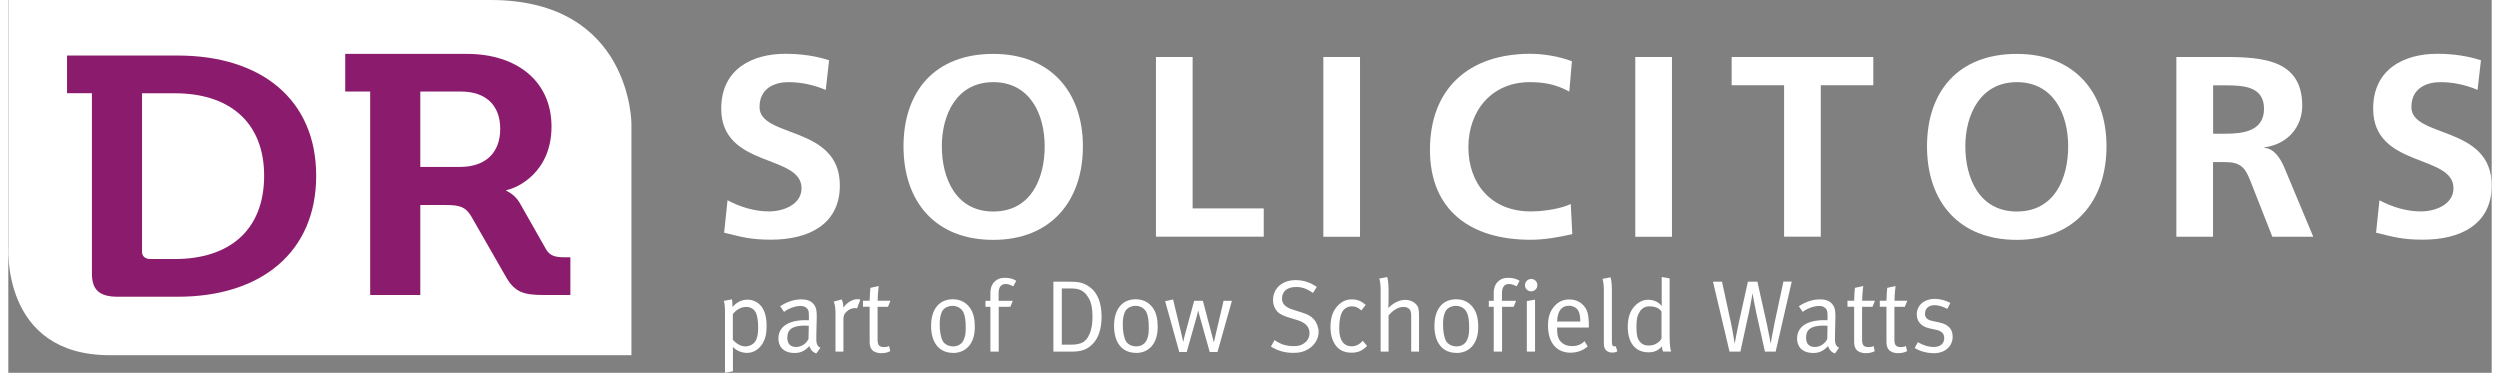
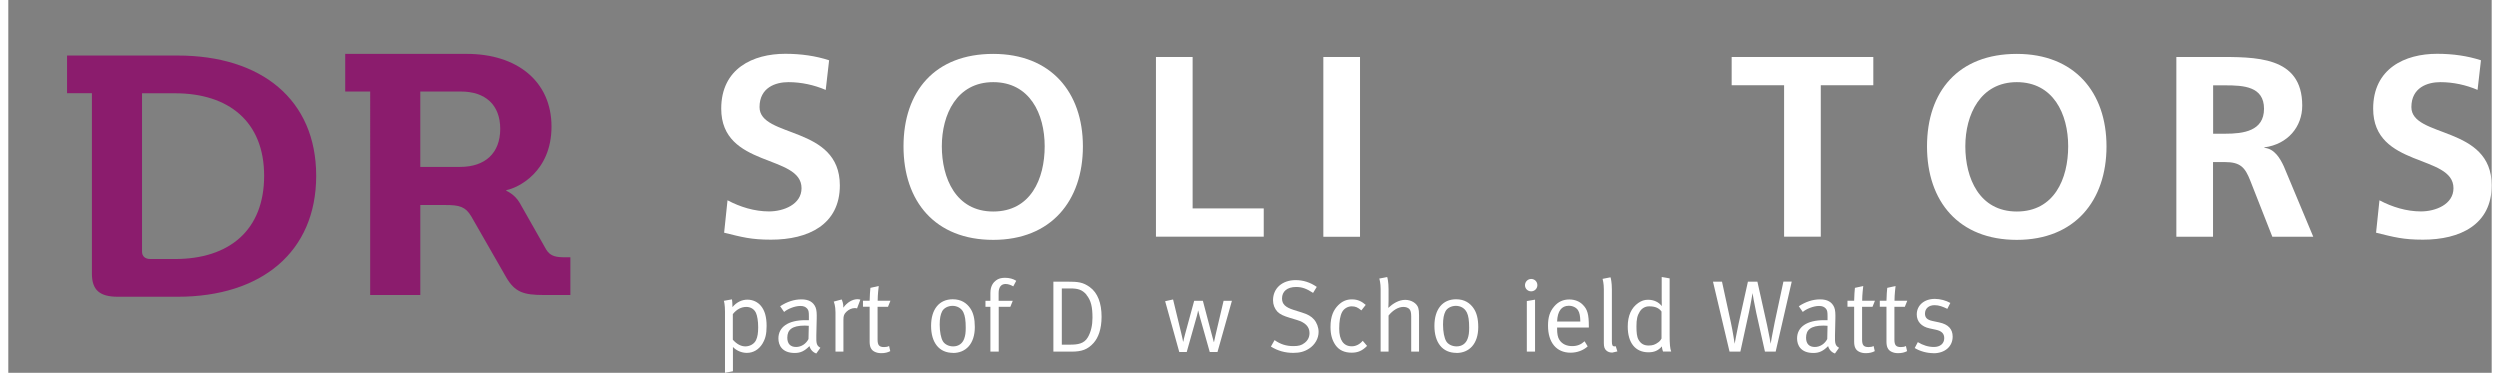
<svg xmlns="http://www.w3.org/2000/svg" id="Layer_1" data-name="Layer 1" width="342px" height="51px" viewBox="0 0 256.66 38.53">
  <rect x="0" y="0" width="256.66" height="38.53" fill="#808080" stroke="none" />
  <defs>
    <style>
      .cls-1 {
        fill: #ffffff;
      }

      .cls-2 {
        fill: #8b1c6d;
      }

      .cls-3 {
        fill: #ffffff;
      }
    </style>
  </defs>
  <path class="cls-1" d="M84.47,9.29c-1.19-.51-2.52-.8-3.85-.8s-2.98.56-2.98,2.58c0,3.22,8.3,1.86,8.3,8.09,0,4.07-3.28,5.61-7.11,5.61-2.06,0-2.98-.26-4.85-.72l.35-3.35c1.3.69,2.79,1.15,4.29,1.15s3.36-.72,3.36-2.4c0-3.54-8.3-2.07-8.3-8.22,0-4.15,3.28-5.67,6.62-5.67,1.63,0,3.15.22,4.53.67l-.35,3.06Z" />
  <path class="cls-1" d="M101.79,21.86c3.88,0,5.32-3.38,5.32-6.74s-1.55-6.63-5.32-6.63-5.31,3.35-5.31,6.63,1.44,6.74,5.31,6.74M101.79,5.57c5.94,0,9.27,3.94,9.27,9.56s-3.28,9.66-9.27,9.66-9.27-3.96-9.27-9.66,3.25-9.56,9.27-9.56" />
  <polygon class="cls-1" points="118.61 5.89 122.4 5.89 122.4 21.54 129.75 21.54 129.75 24.46 118.61 24.46 118.61 5.89" />
  <rect class="cls-1" x="135.91" y="5.89" width="3.79" height="18.58" />
-   <path class="cls-1" d="M161.62,24.2c-1.38.32-2.87.58-4.31.58-6.13,0-10.38-3-10.38-9.29s3.96-9.93,10.38-9.93c1.25,0,2.9.24,4.29.77l-.27,3.14c-1.44-.8-2.74-.98-4.09-.98-3.9,0-6.34,2.93-6.34,6.73s2.39,6.63,6.43,6.63c1.49,0,3.26-.32,4.15-.77l.16,3.11Z" />
-   <rect class="cls-1" x="168.15" y="5.89" width="3.79" height="18.58" />
  <polygon class="cls-1" points="183.53 8.81 178.11 8.81 178.11 5.89 192.75 5.89 192.75 8.81 187.32 8.81 187.32 24.46 183.53 24.46 183.53 8.81" />
  <path class="cls-1" d="M207.58,21.86c3.87,0,5.31-3.38,5.31-6.74s-1.55-6.63-5.31-6.63-5.32,3.35-5.32,6.63,1.44,6.74,5.32,6.74M207.58,5.57c5.94,0,9.27,3.94,9.27,9.56s-3.28,9.66-9.27,9.66-9.28-3.96-9.28-9.66,3.25-9.56,9.28-9.56" />
  <path class="cls-1" d="M227.87,13.82h1.25c1.87,0,4.01-.27,4.01-2.58s-2.12-2.42-4.01-2.42h-1.25v5ZM224.07,5.89h4.09c4.07,0,8.92-.13,8.92,5.03,0,2.18-1.49,3.99-3.91,4.31v.05c1.03.08,1.63,1.09,2.01,1.92l3.04,7.27h-4.23l-2.28-5.8c-.54-1.38-1.03-1.92-2.63-1.92h-1.22v7.72h-3.79V5.89Z" />
  <path class="cls-1" d="M255.2,9.29c-1.19-.51-2.52-.8-3.85-.8s-2.99.56-2.99,2.58c0,3.22,8.3,1.86,8.3,8.09,0,4.07-3.28,5.61-7.1,5.61-2.06,0-2.98-.26-4.85-.72l.35-3.35c1.3.69,2.79,1.15,4.29,1.15s3.36-.72,3.36-2.4c0-3.54-8.3-2.07-8.3-8.22,0-4.15,3.28-5.67,6.61-5.67,1.63,0,3.15.22,4.53.67l-.35,3.06Z" />
-   <path class="cls-3" d="M64.4,12.79v23.92H10.47C-.8,36.7.01,25.43.01,25.43V0h49.83c14.56,0,14.56,12.79,14.56,12.79" />
  <path class="cls-2" d="M14.69,26.77h2.53c5.62,0,9.22-2.98,9.22-8.6s-3.68-8.53-9.22-8.53h-3.4v16.36c0,.49.32.77.87.77M8.64,9.63h-2.57v-3.89h11.43c8.66,0,14.32,4.56,14.32,12.43s-5.66,12.5-14.32,12.5h-6.17c-1.9,0-2.69-.7-2.69-2.39V9.63Z" />
  <path class="cls-2" d="M46.69,17.25c2.61,0,4.15-1.44,4.15-3.93s-1.54-3.86-4.07-3.86h-4.19v7.79h4.11ZM37.39,9.46h-2.57v-3.89h12.58c5.14,0,8.74,2.81,8.74,7.51s-3.48,6.35-4.67,6.57v.07s.87.35,1.39,1.26l2.73,4.81c.44.74,1.11.8,1.98.8h.52v3.9h-2.73c-2.1,0-3.01-.28-3.92-1.86l-3.6-6.28c-.59-.98-1.19-1.16-2.65-1.16h-2.61v9.3h-5.18V9.46Z" />
  <g>
    <path class="cls-1" d="M77.95,35.51c-.38.61-.94.96-1.62.96-.54,0-1.08-.23-1.44-.61v2.51l-.82.16v-6.31c0-.72-.09-1.06-.12-1.13l.84-.15s.05.28.05.8c.43-.51.97-.77,1.55-.77.54,0,1.06.23,1.4.65.39.48.58,1.13.58,2.07,0,.84-.13,1.33-.42,1.81ZM77.25,32.3c-.17-.36-.55-.58-.97-.58-.53,0-1,.25-1.4.74v2.65c.39.44.84.69,1.29.69.48,0,.93-.26,1.11-.65.16-.34.22-.74.22-1.33,0-.63-.09-1.19-.24-1.51Z" />
    <path class="cls-1" d="M83.52,36.54c-.36-.12-.62-.4-.72-.77-.51.51-.92.71-1.52.71-1.3,0-1.69-.79-1.69-1.5,0-1.19,1.02-1.89,2.78-1.89.12,0,.2,0,.37,0v-.37c0-.46-.02-.65-.17-.82-.17-.19-.38-.28-.71-.28-.59,0-1.34.32-1.68.62l-.41-.59c.7-.46,1.44-.71,2.2-.71s1.23.28,1.46.82c.12.28.13.69.12,1.16l-.04,1.73c-.02.85.03,1.08.42,1.29l-.42.59ZM82.31,33.65c-1.33,0-1.8.45-1.8,1.25,0,.62.31.96.91.96.54,0,1.03-.33,1.28-.82l.03-1.37c-.11,0-.3-.02-.41-.02Z" />
    <path class="cls-1" d="M87.73,31.88c-.05-.02-.15-.04-.23-.04-.32,0-.63.14-.88.38-.24.24-.31.4-.31.83v3.29h-.82v-4.05c0-.69-.15-1.04-.18-1.12l.82-.22c.04.08.2.46.17.85.38-.54.94-.88,1.48-.88.13,0,.25.04.28.05l-.34.9Z" />
    <path class="cls-1" d="M90.94,31.71h-1.1v3.38c0,.58.16.78.67.78.23,0,.37-.03.52-.11l.12.53c-.26.14-.56.21-.93.21-.27,0-.49-.05-.69-.15-.37-.18-.51-.52-.51-1.04v-3.61h-.69v-.62h.69c0-.45.06-1.16.08-1.33l.86-.19c-.02.17-.11.9-.11,1.52h1.32l-.25.62Z" />
    <path class="cls-1" d="M97.64,36.47c-1.44,0-2.27-1.06-2.27-2.79s.85-2.75,2.24-2.75c.88,0,1.44.4,1.8.92.33.47.48,1.1.48,1.95,0,1.75-.94,2.68-2.26,2.68ZM98.71,32.28c-.22-.46-.69-.67-1.12-.67-.46,0-.9.22-1.08.57-.17.33-.25.75-.25,1.37,0,.74.13,1.39.33,1.72.19.32.61.53,1.06.53.55,0,.96-.29,1.14-.79.12-.33.16-.62.16-1.14,0-.74-.07-1.23-.24-1.58Z" />
    <path class="cls-1" d="M103.85,29.59c-.2-.12-.5-.24-.78-.24-.46,0-.72.33-.72.93v.81h1.46l-.25.62h-1.2v4.63h-.86v-4.63h-.51v-.62h.51v-.82c0-.78.36-1.12.58-1.29.25-.19.54-.27.93-.27.45,0,.85.11,1.16.31l-.31.58Z" />
    <path class="cls-1" d="M112.18,35.43c-.63.71-1.27.91-2.28.91h-1.89v-7.23h1.44c1.11,0,1.61.05,2.32.56.82.59,1.22,1.66,1.22,3.07,0,1.27-.34,2.16-.82,2.7ZM111.44,30.47c-.47-.56-.94-.66-1.7-.66h-.86v5.81h.86c.75,0,1.44-.08,1.83-.76.33-.56.48-1.26.48-2.02,0-1.09-.14-1.78-.62-2.36Z" />
-     <path class="cls-1" d="M116.55,36.47c-1.44,0-2.27-1.06-2.27-2.79s.85-2.75,2.23-2.75c.88,0,1.44.4,1.8.92.33.47.48,1.1.48,1.95,0,1.75-.94,2.68-2.26,2.68ZM117.63,32.28c-.22-.46-.69-.67-1.12-.67-.46,0-.9.22-1.08.57-.17.33-.25.75-.25,1.37,0,.74.13,1.39.33,1.72.19.32.61.53,1.06.53.55,0,.96-.29,1.14-.79.12-.33.16-.62.16-1.14,0-.74-.07-1.23-.24-1.58Z" />
    <path class="cls-1" d="M124.98,36.38h-.81l-1.04-3.69c-.08-.31-.14-.54-.15-.58h-.02c-.01.07-.07.39-.12.54l-1.05,3.73h-.77l-1.46-5.25.82-.18.84,3.47c.11.43.18.8.19.88h.03c.01-.07.08-.42.18-.76l.94-3.45h.9l.92,3.49c.06.25.18.67.21.77h.02c.05-.24.11-.49.16-.73l.83-3.53h.86l-1.49,5.29Z" />
    <path class="cls-1" d="M134.43,36.03c-.47.31-.96.44-1.62.44-.86,0-1.6-.21-2.32-.65l.38-.67c.6.43,1.21.62,1.94.62.55,0,.84-.08,1.15-.32.35-.26.52-.61.52-1.03,0-.64-.42-1.09-1.3-1.35l-.73-.22c-.65-.2-1-.35-1.29-.64-.29-.32-.45-.72-.45-1.18,0-1.23.94-2.08,2.34-2.08.78,0,1.5.23,2.18.7l-.38.62c-.7-.45-1.14-.61-1.76-.61-.91,0-1.45.45-1.45,1.19,0,.58.35.91,1.2,1.18l.83.26c.64.2.98.39,1.28.73.29.34.47.82.47,1.28,0,.67-.36,1.33-1,1.74Z" />
    <path class="cls-1" d="M138.84,36.45c-.75,0-1.31-.26-1.68-.79-.35-.51-.51-1.09-.51-1.87,0-1.15.34-1.78.79-2.24.41-.41.86-.61,1.42-.61.66,0,1.05.25,1.43.57l-.45.57c-.37-.31-.6-.42-1-.42s-.8.23-.99.59c-.2.37-.3.95-.3,1.72,0,1.18.45,1.82,1.3,1.82.42,0,.82-.2,1.13-.57l.45.53c-.49.5-.95.7-1.6.7Z" />
    <path class="cls-1" d="M144.99,36.34v-3.63c0-.39-.05-.63-.2-.78-.13-.13-.35-.21-.61-.21-.51,0-1.08.33-1.53.89v3.73h-.82v-6.47c0-.61-.11-1-.14-1.08l.82-.16c.03.08.14.53.14,1.25v1.22c0,.29-.02.64-.03.72.47-.44,1.08-.83,1.75-.83.63,0,1.2.35,1.35.83.06.21.08.38.08.76v3.76h-.81Z" />
    <path class="cls-1" d="M149.66,36.47c-1.44,0-2.27-1.06-2.27-2.79s.85-2.75,2.24-2.75c.88,0,1.44.4,1.8.92.33.47.49,1.1.49,1.95,0,1.75-.94,2.68-2.26,2.68ZM150.73,32.28c-.22-.46-.68-.67-1.12-.67-.46,0-.9.22-1.08.57-.17.33-.25.75-.25,1.37,0,.74.13,1.39.33,1.72.19.32.61.53,1.07.53.55,0,.96-.29,1.14-.79.12-.33.16-.62.16-1.14,0-.74-.07-1.23-.24-1.58Z" />
    <path class="cls-1" d="M160.07,33.85v.13c0,.5.06.88.24,1.15.29.45.78.64,1.31.64s.92-.16,1.29-.5l.32.53c-.46.42-1.1.65-1.77.65-1.46,0-2.33-1.05-2.33-2.79,0-.89.19-1.46.63-1.98.42-.5.94-.73,1.57-.73.57,0,1.07.2,1.42.57.45.46.6.96.6,2.21v.12h-3.28ZM162.23,32.06c-.18-.28-.55-.46-.95-.46-.75,0-1.17.55-1.21,1.63h2.4c-.01-.57-.08-.92-.24-1.17Z" />
-     <path class="cls-1" d="M165.77,36.44c-.25,0-.46-.07-.62-.22-.17-.15-.25-.37-.25-.75v-5.57c0-.61-.11-1-.13-1.08l.82-.16c.03.08.14.53.14,1.24v5.37c0,.41.06.53.29.53.02,0,.06-.01.11-.02l.17.54c-.21.09-.31.12-.53.12Z" />
+     <path class="cls-1" d="M165.77,36.44c-.25,0-.46-.07-.62-.22-.17-.15-.25-.37-.25-.75v-5.57c0-.61-.11-1-.13-1.08l.82-.16c.03.08.14.53.14,1.24v5.37c0,.41.06.53.29.53.02,0,.06-.01.11-.02l.17.54Z" />
    <path class="cls-1" d="M171.02,36.34c-.02-.05-.11-.29-.12-.54-.38.43-.78.61-1.39.61-1.36,0-2.14-.98-2.14-2.66,0-1.12.37-1.94,1.09-2.44.34-.23.63-.33,1.01-.33.59,0,1.11.24,1.42.66,0-.08-.01-.47-.01-.81v-2.2l.82.14v5.86c0,.91.04,1.39.16,1.7h-.84ZM170.87,32.21c-.26-.37-.65-.55-1.28-.55-.41,0-.76.19-.98.55-.25.4-.34.78-.34,1.52,0,.61.04,1.07.21,1.37.24.43.57.61,1.05.61.43,0,.67-.09,1.01-.34.17-.12.29-.31.32-.38v-2.78Z" />
    <path class="cls-1" d="M182.68,36.34h-1.13l-.9-4.02c-.23-1.06-.37-1.92-.38-2.03-.02.08-.16,1-.37,1.97l-.89,4.08h-1.12l-1.71-7.23h.93l.92,4.23c.2.91.37,2.08.39,2.19.01-.06.23-1.27.41-2.09l.96-4.33h.98l1,4.49c.23,1.05.36,1.86.37,1.93.01-.05.19-1.15.42-2.23l.9-4.2h.86l-1.66,7.23Z" />
    <path class="cls-1" d="M188.8,36.54c-.36-.12-.62-.4-.72-.77-.51.51-.92.71-1.52.71-1.3,0-1.69-.79-1.69-1.5,0-1.19,1.02-1.89,2.78-1.89.12,0,.2,0,.37,0v-.37c0-.46-.02-.65-.17-.82-.17-.19-.38-.28-.71-.28-.59,0-1.34.32-1.68.62l-.41-.59c.7-.46,1.44-.71,2.2-.71s1.23.28,1.46.82c.12.28.13.69.12,1.16l-.04,1.73c-.02.85.03,1.08.42,1.29l-.42.59ZM187.6,33.65c-1.33,0-1.8.45-1.8,1.25,0,.62.31.96.91.96.54,0,1.03-.33,1.28-.82l.03-1.37c-.1,0-.29-.02-.41-.02Z" />
    <path class="cls-1" d="M192.69,31.71h-1.1v3.38c0,.58.16.78.67.78.23,0,.37-.03.52-.11l.12.53c-.26.14-.56.21-.93.21-.27,0-.49-.05-.69-.15-.37-.18-.51-.52-.51-1.04v-3.61h-.69v-.62h.69c0-.45.06-1.16.08-1.33l.86-.19c-.02.17-.11.9-.11,1.52h1.32l-.25.62Z" />
    <path class="cls-1" d="M196.03,31.71h-1.1v3.38c0,.58.16.78.67.78.23,0,.37-.03.52-.11l.12.53c-.26.14-.56.21-.93.21-.27,0-.49-.05-.69-.15-.37-.18-.51-.52-.51-1.04v-3.61h-.69v-.62h.69c0-.45.06-1.16.08-1.33l.86-.19c-.02.17-.11.9-.11,1.52h1.32l-.25.62Z" />
    <path class="cls-1" d="M198.96,36.5c-.67,0-1.39-.2-1.93-.53l.32-.61c.54.33,1.09.5,1.67.5.64,0,1.06-.35,1.06-.91,0-.47-.26-.74-.86-.87l-.65-.14c-.86-.18-1.33-.72-1.33-1.44,0-.95.77-1.61,1.87-1.61.55,0,1.16.17,1.6.42l-.31.61c-.46-.22-.85-.38-1.32-.38-.6,0-.99.35-.99.87,0,.4.2.64.76.76l.7.15c.95.2,1.4.69,1.4,1.47,0,1.02-.8,1.72-1.98,1.72Z" />
-     <path class="cls-1" d="M155.87,29.59c-.2-.12-.5-.24-.78-.24-.46,0-.72.33-.72.93v.81h1.46l-.25.62h-1.2v4.63h-.86v-4.63h-.51v-.62h.51v-.82c0-.78.36-1.12.58-1.29.25-.19.54-.27.93-.27.45,0,.85.11,1.16.31l-.31.58Z" />
    <path class="cls-1" d="M157.39,30.11c-.36,0-.64-.28-.64-.63s.28-.65.64-.65.64.28.64.64-.29.64-.64.64ZM156.94,36.34v-5.23l.85-.14v5.37h-.85Z" />
  </g>
</svg>